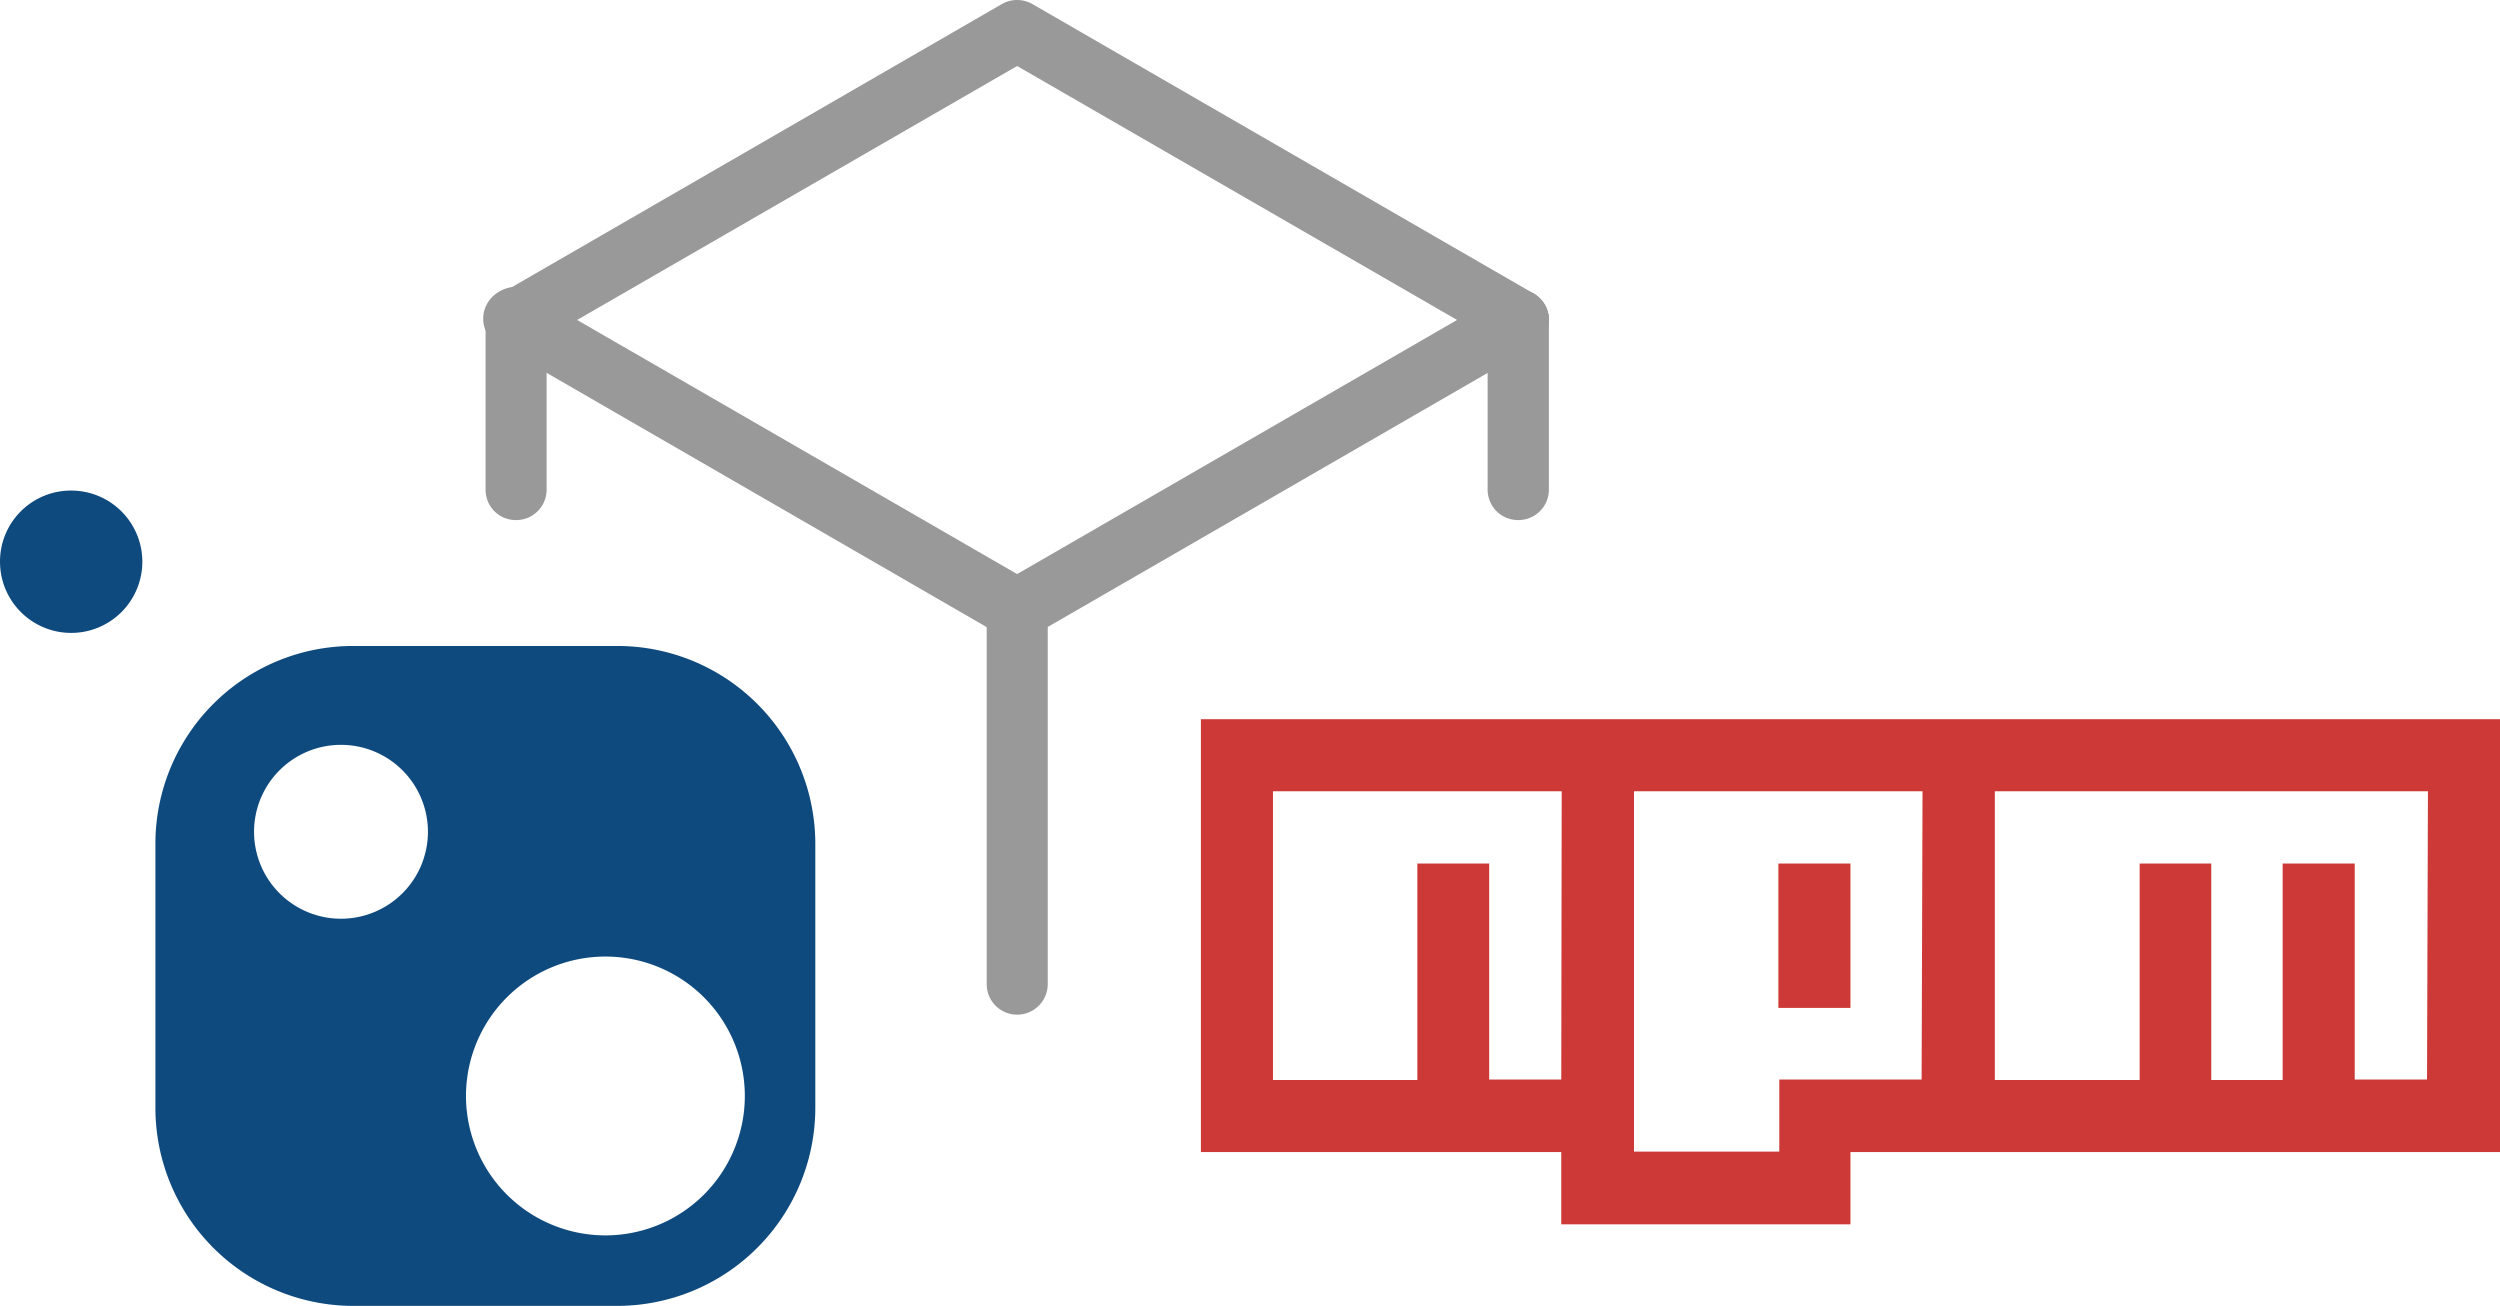
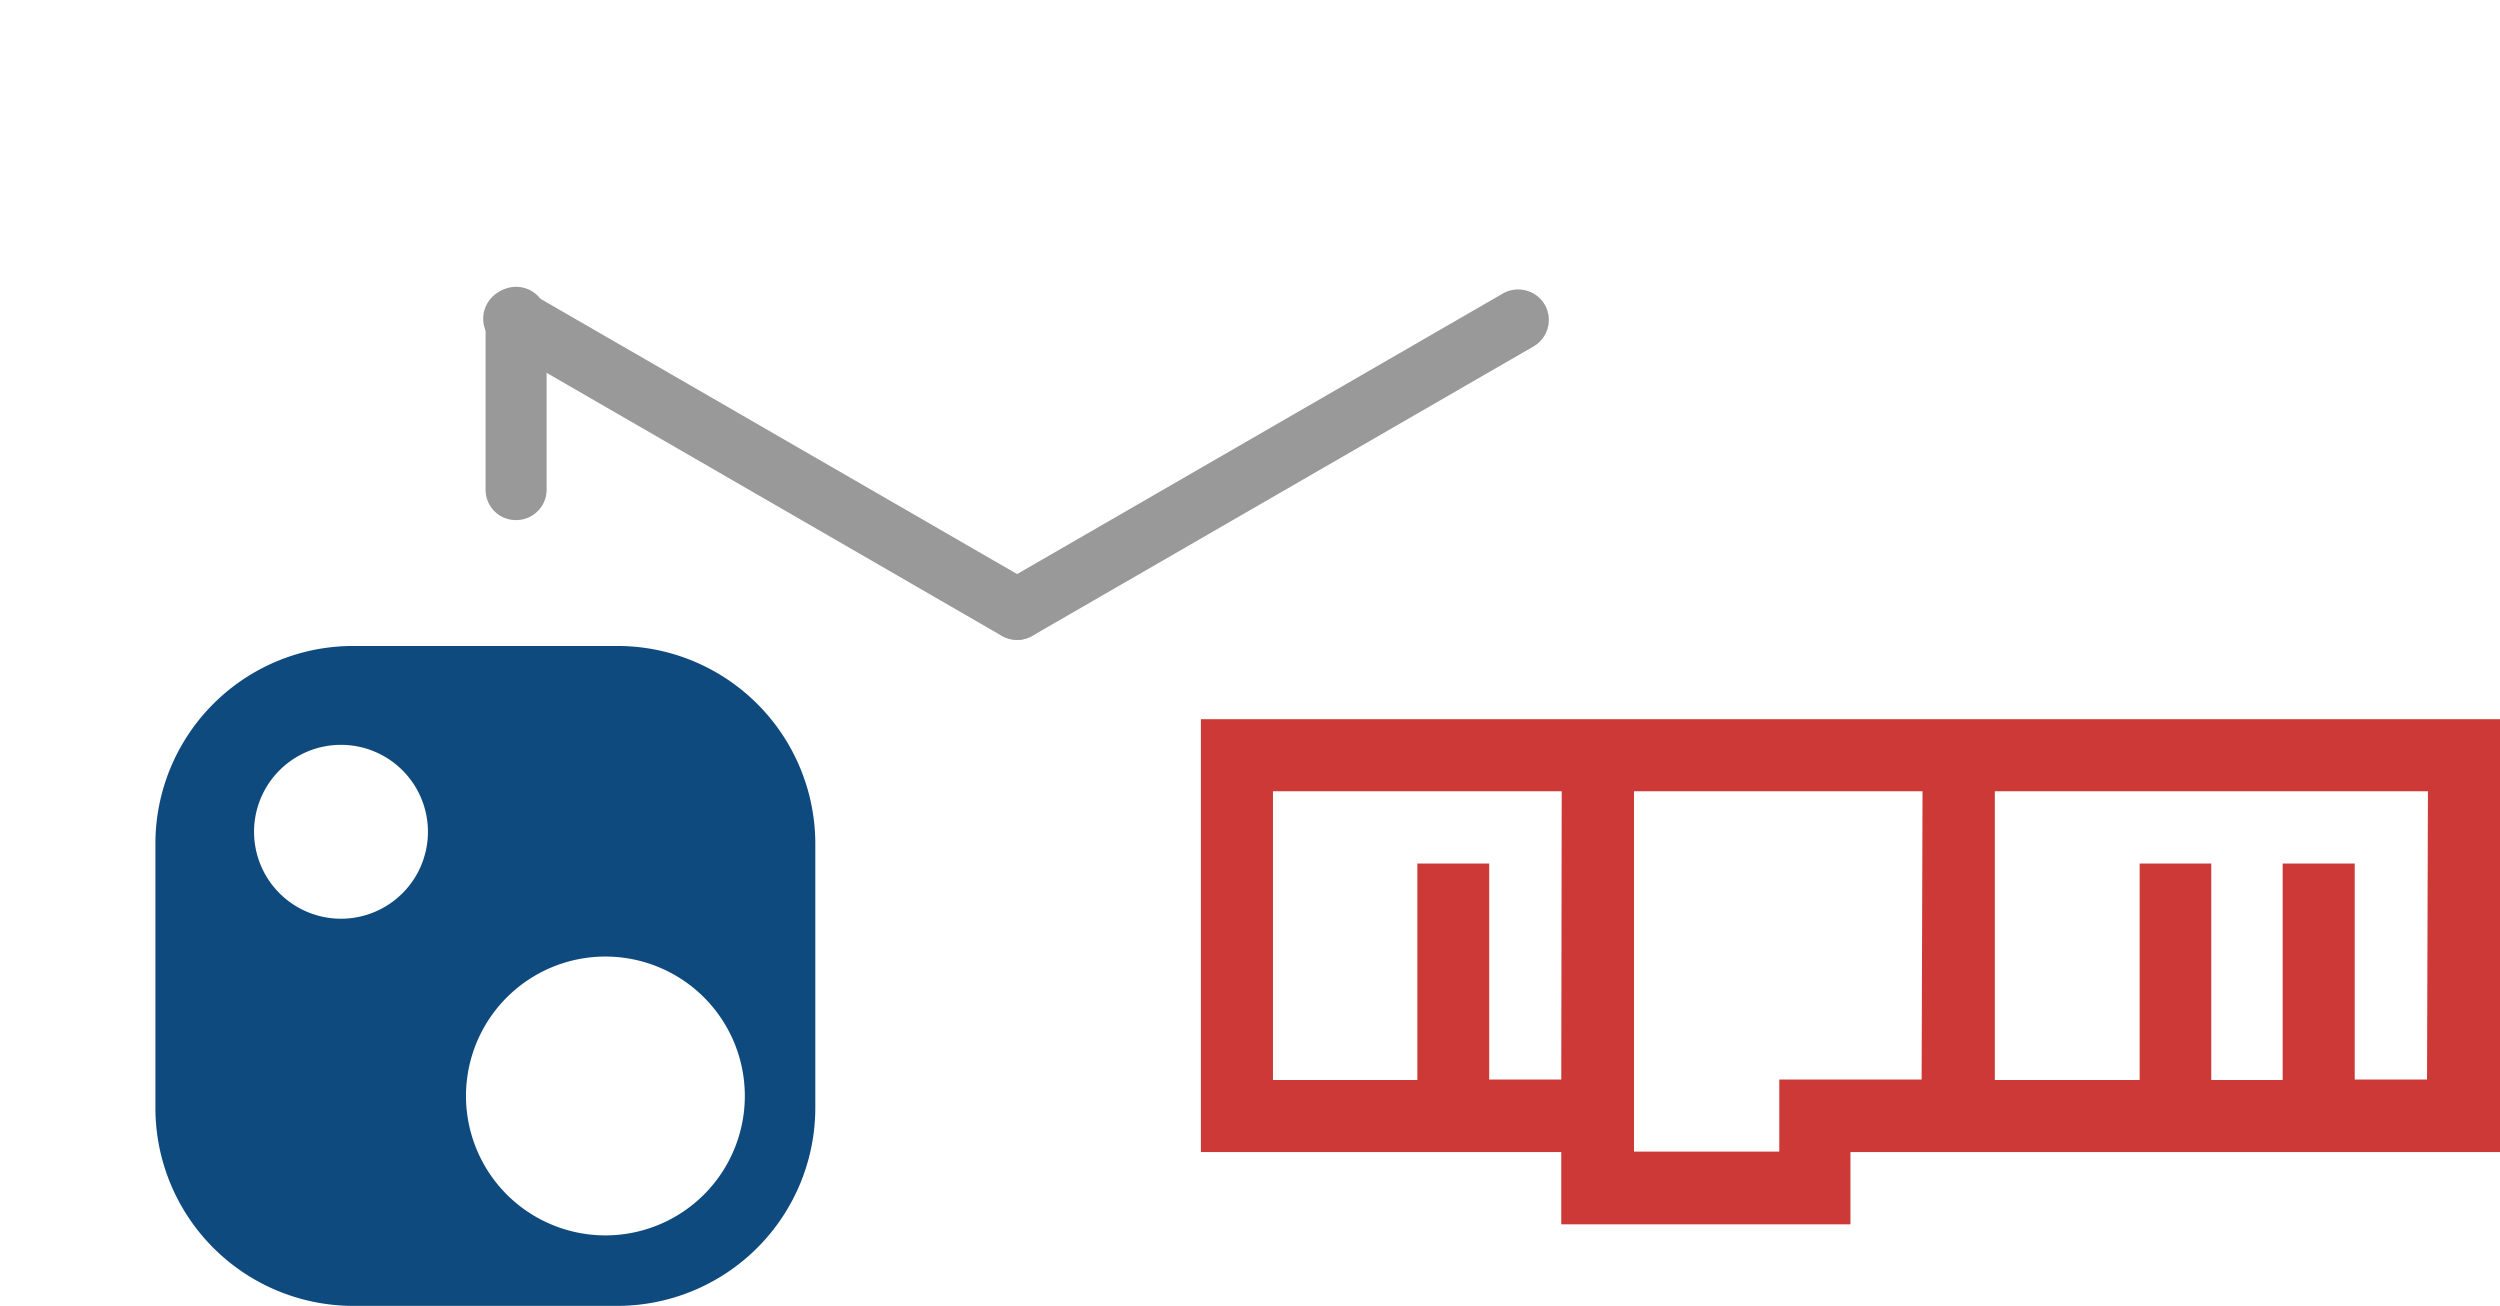
<svg xmlns="http://www.w3.org/2000/svg" height="57.981" width="111" version="1.1" viewBox="0 0 111 57.981" data-name="Layer 1" id="Layer_1">
  <defs id="defs4">
    <style id="style2">.cls-1{fill:#cc3937;}.cls-2{fill:#999;}.cls-3{fill:#0f4a7f;}</style>
  </defs>
  <title id="title6">NuGet &amp;amp; npm</title>
-   <rect style="fill:#cc3937" id="rect8" height="6.41" width="3.2" y="38.341" x="78.96" class="cls-1" />
  <path style="fill:#cc3937" id="path10" d="m 53.32,31.931 v 19.22 h 16 v 3.21 h 12.84 v -3.21 h 28.84 v -19.22 z m 16,16 h -3.2 v -9.59 h -3.19 v 9.61 h -6.41 v -12.82 h 12.82 z m 16,0 h -6.32 v 3.2 h -6.45 v -16 h 12.81 z m 22.44,0 h -3.21 v -9.59 h -3.2 v 9.61 h -3.17 v -9.61 h -3.18 v 9.61 h -6.43 v -12.82 h 19.23 z" class="cls-1" />
-   <path style="fill:#999999" id="path12" d="m 67.41,15.571 a 1.32,1.32 0 0 1 -0.68,-0.19 l -21.57,-12.45 -21.57,12.45 a 1.34,1.34 0 0 1 -1.85,-0.49 1.36,1.36 0 0 1 0.5,-1.86 l 22.24,-12.85 a 1.37,1.37 0 0 1 1.36,0 l 22.25,12.85 a 1.36,1.36 0 0 1 -0.68,2.54 z" class="cls-2" />
-   <path style="fill:#999999" id="path14" d="m 45.16,45.051 a 1.35,1.35 0 0 1 -1.35,-1.36 v -16.64 a 1.36,1.36 0 1 1 2.71,0 v 16.64 a 1.36,1.36 0 0 1 -1.36,1.36 z" class="cls-2" />
-   <path style="fill:#999999" id="path16" d="m 67.41,23.091 a 1.35,1.35 0 0 1 -1.36,-1.35 v -7.53 a 1.36,1.36 0 0 1 2.72,0 v 7.53 a 1.35,1.35 0 0 1 -1.36,1.35 z" class="cls-2" />
  <path style="fill:#999999" id="path18" d="m 22.91,23.091 a 1.34,1.34 0 0 1 -1.35,-1.35 v -7.53 a 1.36,1.36 0 1 1 2.71,0 v 7.53 a 1.35,1.35 0 0 1 -1.36,1.35 z" class="cls-2" />
  <path style="fill:#999999" id="path20" d="m 45.16,28.411 a 1.36,1.36 0 0 1 -0.68,-2.53 l 22.25,-12.85 a 1.37,1.37 0 0 1 1.86,0.5 1.36,1.36 0 0 1 -0.5,1.85 l -22.25,12.85 a 1.36,1.36 0 0 1 -0.68,0.18 z" class="cls-2" />
  <path style="fill:#999999" id="path22" d="m 45.16,28.411 a 1.41,1.41 0 0 1 -0.68,-0.18 l -22.24,-12.85 a 1.36,1.36 0 1 1 1.35,-2.35 l 22.25,12.85 a 1.36,1.36 0 0 1 -0.68,2.53 z" class="cls-2" />
-   <path style="fill:#0f4a7f" id="path24" d="m 3.16,21.781 a 3.16,3.16 0 1 1 -3.16,3.16 3.15,3.15 0 0 1 3.16,-3.16 z" class="cls-3" />
  <path style="fill:#0f4a7f" id="path26" d="m 27.41,28.681 h -11.72 a 8.78,8.78 0 0 0 -8.79,8.81 v 11.7 a 8.79,8.79 0 0 0 8.79,8.79 h 11.72 a 8.8,8.8 0 0 0 8.79,-8.79 v -11.7 a 8.79,8.79 0 0 0 -8.79,-8.81 z m -12.26,12.11 a 3.86,3.86 0 1 1 3.85,-3.86 3.86,3.86 0 0 1 -3.85,3.86 z m 11.73,14.06 a 6.19,6.19 0 1 1 6.19,-6.19 6.19,6.19 0 0 1 -6.19,6.19 z" class="cls-3" />
</svg>